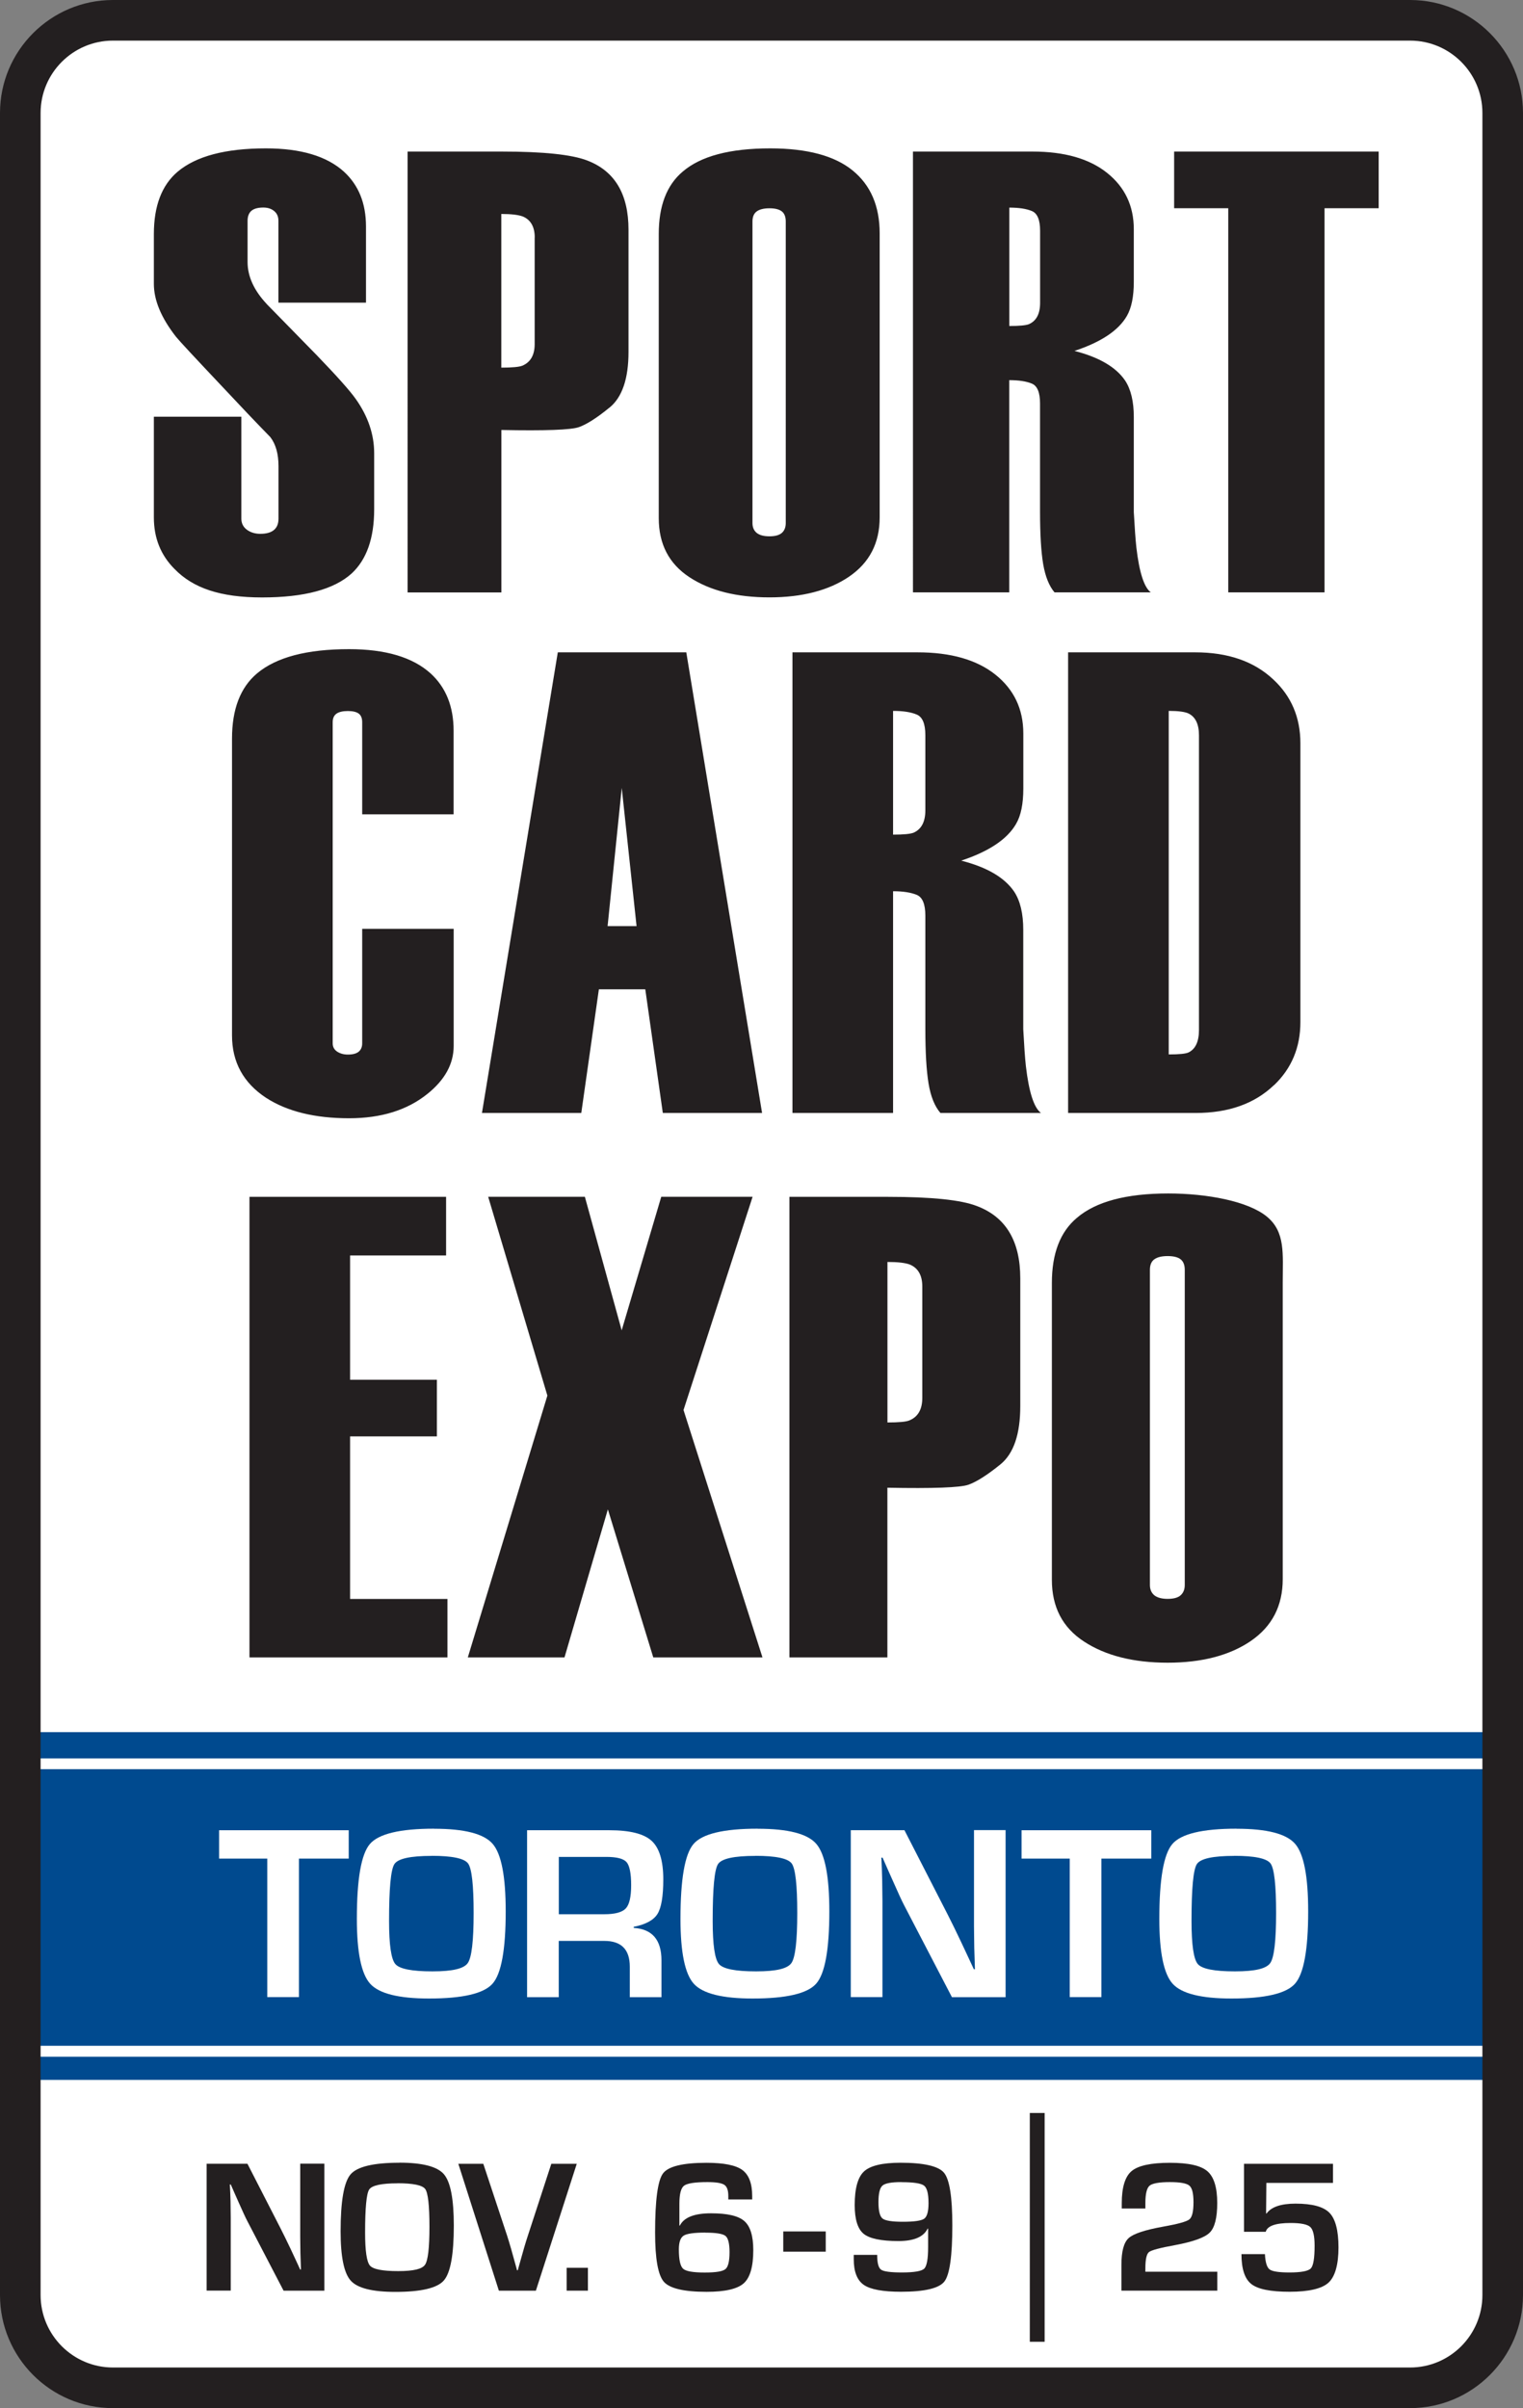
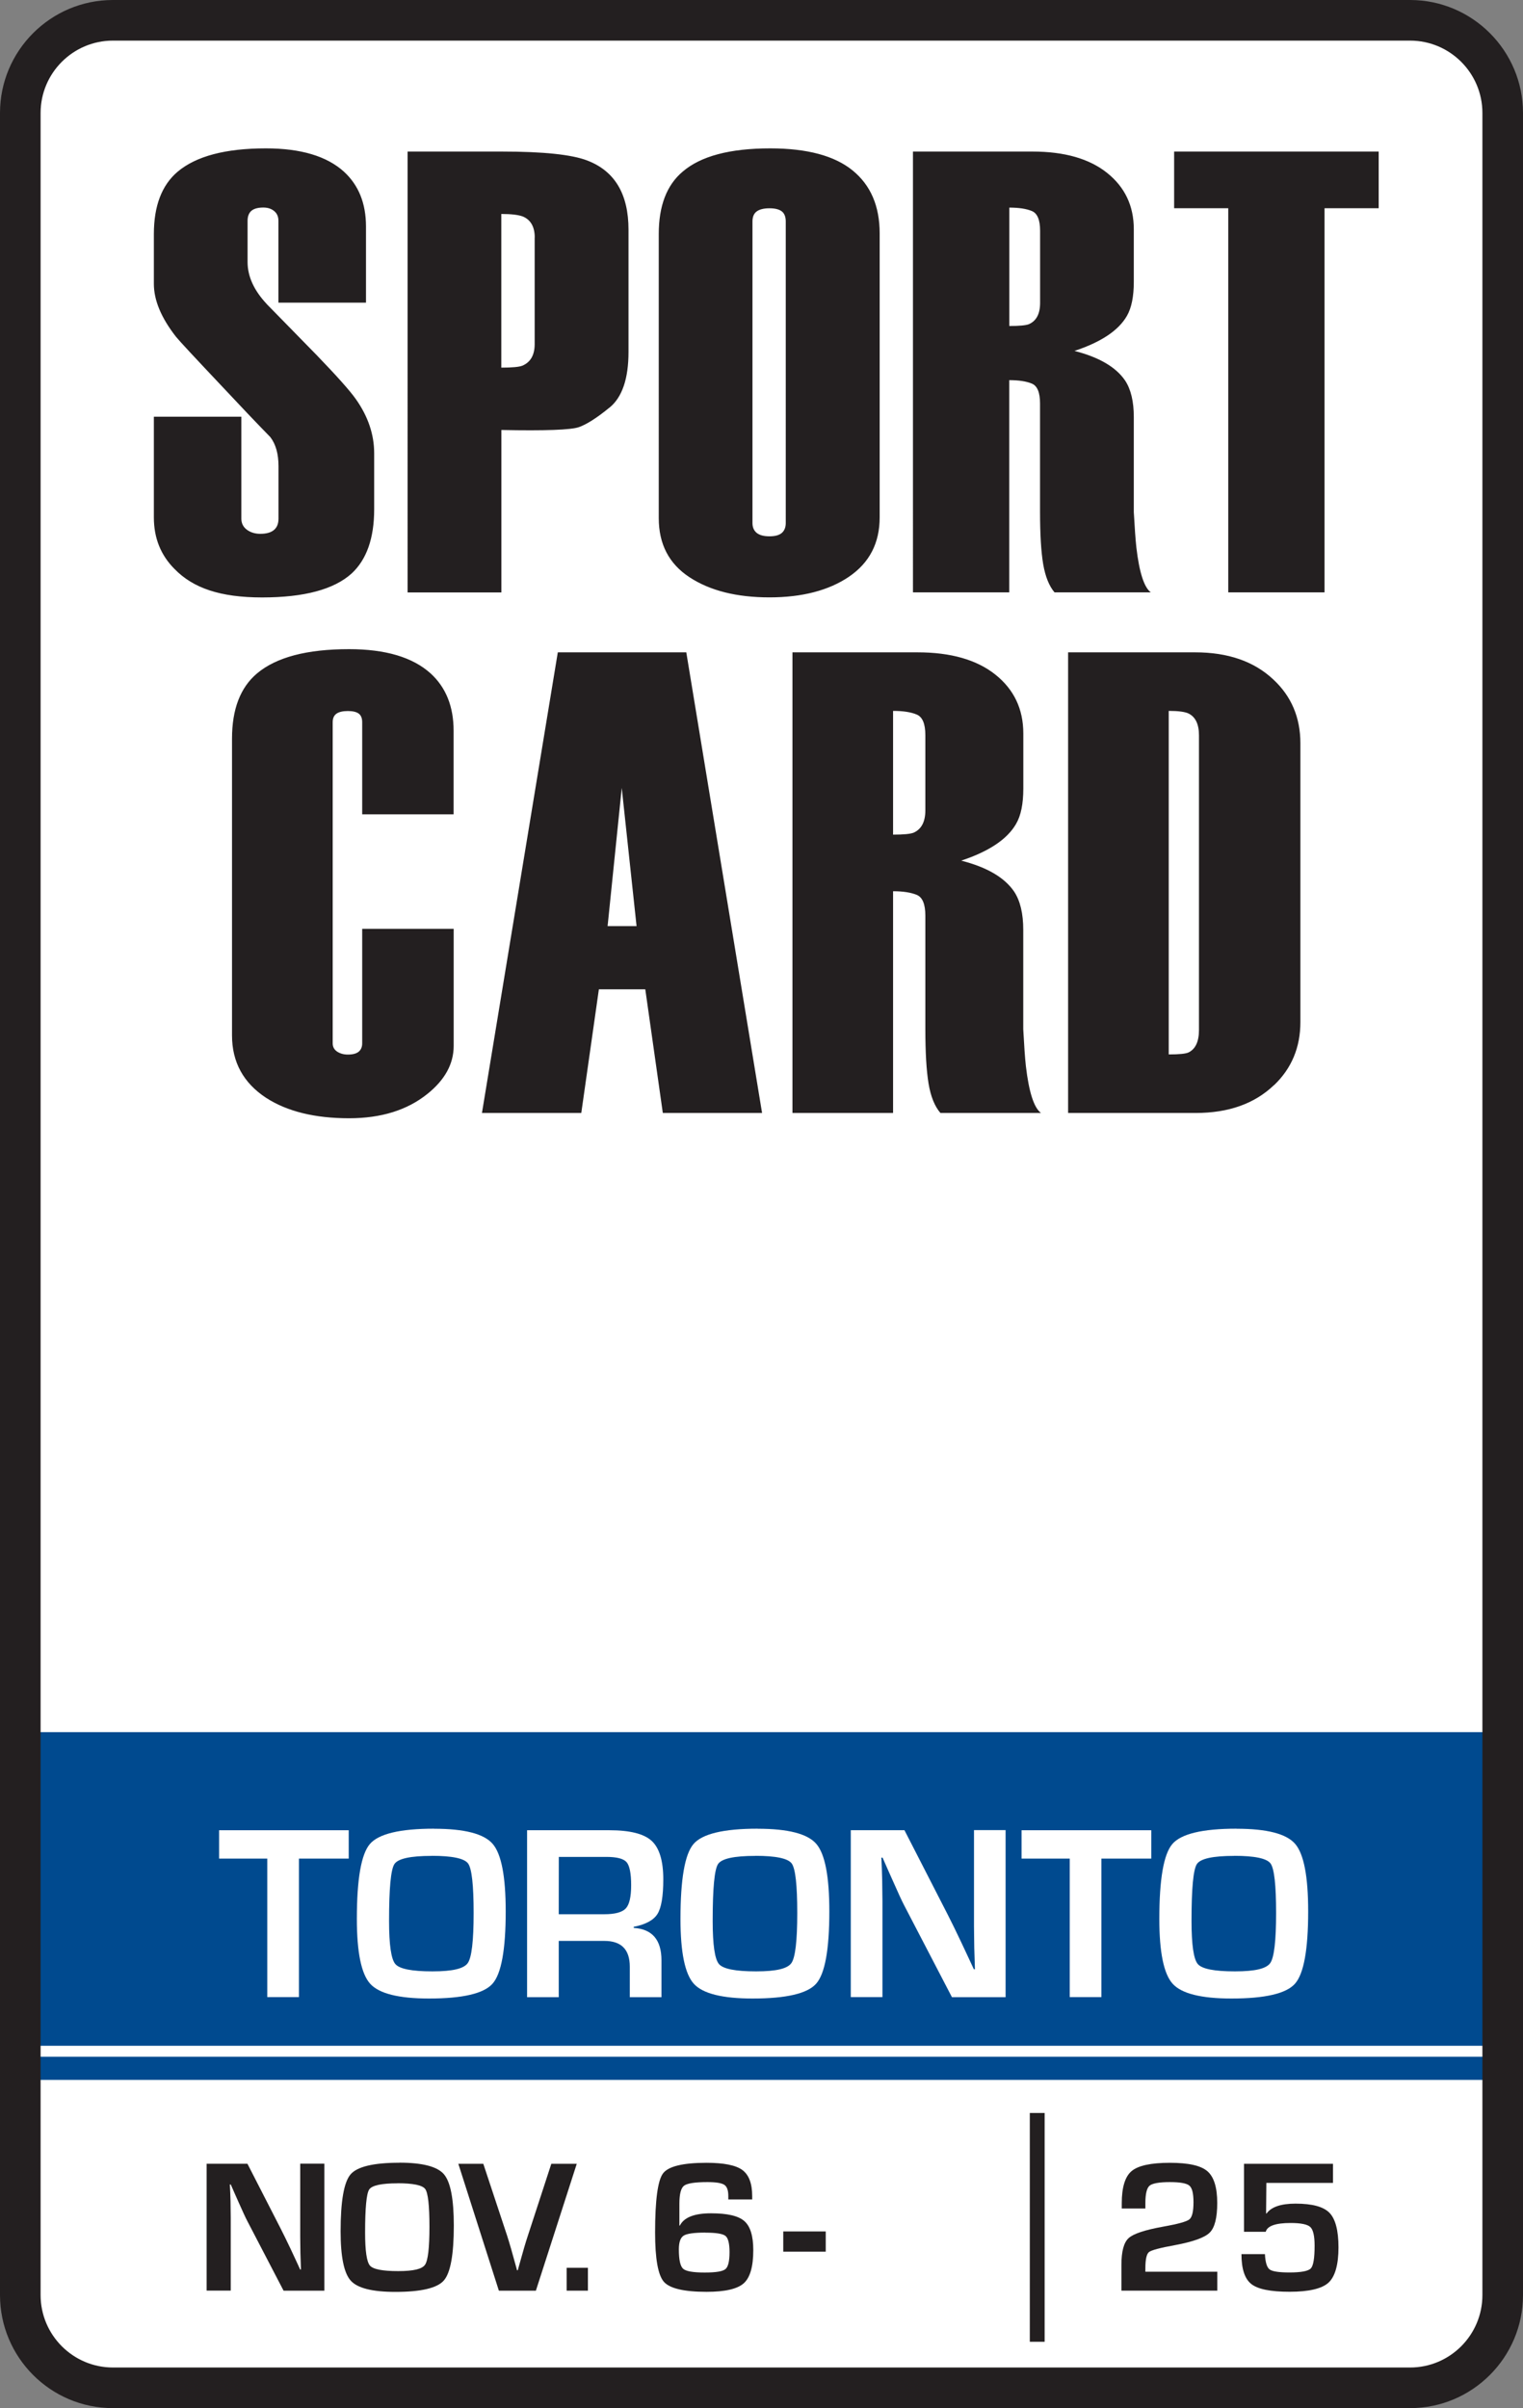
<svg xmlns="http://www.w3.org/2000/svg" id="Layer_2" viewBox="0 0 225.09 355.75">
  <rect x="0" y="0" width="225.09" height="355.75" fill="#808080" stroke="none" />
  <defs>
    <style>.cls-1{fill:#004a8f;}.cls-2{fill:#fff;}.cls-3{fill:#231f20;}</style>
  </defs>
  <g id="Layer_1-2">
    <g>
      <path class="cls-2" d="M222.09,339.05c0,7.57-6.13,13.7-13.69,13.7H16.69c-7.57,0-13.69-6.13-13.69-13.7V16.69c0-7.57,6.13-13.69,13.69-13.69H208.4c7.56,0,13.69,6.12,13.69,13.69V339.05" />
      <path class="cls-3" d="M208.4,353.29H16.69c-7.85,0-14.23-6.39-14.23-14.24V16.69c0-7.85,6.39-14.23,14.23-14.23H208.4c7.85,0,14.23,6.39,14.23,14.23V339.05c0,7.85-6.38,14.24-14.23,14.24ZM16.69,3.54c-7.25,0-13.15,5.9-13.15,13.15V339.05c0,7.25,5.9,13.16,13.15,13.16H208.4c7.25,0,13.15-5.9,13.15-13.16V16.69c0-7.25-5.9-13.15-13.15-13.15H16.69Z" />
      <rect class="cls-1" x="3" y="255.89" width="219.3" height="51.37" />
      <rect class="cls-3" x="152.2" y="312.15" width="2.19" height="33.8" />
      <g>
        <path class="cls-3" d="M47.94,319.66v18.74h-6.03l-5.36-10.29c-.27-.51-.68-1.41-1.25-2.69l-.6-1.35-.59-1.35h-.14l.06,1.24,.04,1.22,.03,2.46v10.75h-3.56v-18.74h6.03l4.87,9.5c.43,.84,.93,1.86,1.5,3.06l.71,1.52,.71,1.54h.12l-.04-1.21-.04-1.21-.03-2.42v-10.79h3.56Z" />
        <path class="cls-3" d="M59.02,319.49c3.41,0,5.6,.57,6.58,1.7s1.47,3.66,1.47,7.59c0,4.29-.49,7-1.48,8.12-.98,1.12-3.37,1.68-7.15,1.68-3.41,0-5.61-.55-6.6-1.66-1-1.1-1.5-3.53-1.5-7.28,0-4.47,.49-7.27,1.47-8.42,.98-1.14,3.38-1.72,7.21-1.72Zm-.27,3.05c-2.39,0-3.79,.31-4.19,.92s-.6,2.74-.6,6.37c0,2.69,.24,4.31,.71,4.86,.47,.55,1.86,.82,4.17,.82s3.53-.31,3.97-.93,.66-2.49,.66-5.62-.21-5-.62-5.57-1.78-.86-4.08-.86Z" />
        <path class="cls-3" d="M81.48,319.66h3.76l-6.04,18.74h-5.47l-5.99-18.74h3.69l3.52,10.62c.33,1.02,.82,2.72,1.47,5.11h.1l.36-1.28c.44-1.59,.81-2.87,1.13-3.82l3.47-10.63Z" />
        <path class="cls-3" d="M86.89,335.02v3.38h-3.14v-3.38h3.14Z" />
        <path class="cls-3" d="M111.17,324.92h-3.53v-.43c.01-.88-.18-1.45-.58-1.72-.39-.27-1.23-.41-2.5-.41-1.85,0-3,.18-3.46,.53-.46,.35-.69,1.24-.69,2.66v3.23h.07c.61-1.21,2.15-1.81,4.6-1.81s4.05,.38,4.93,1.15,1.32,2.2,1.32,4.29c0,2.43-.47,4.06-1.41,4.9-.94,.84-2.77,1.26-5.49,1.26-3.35,0-5.46-.5-6.32-1.49-.86-.99-1.29-3.42-1.29-7.27,0-4.76,.39-7.67,1.16-8.72,.77-1.05,2.92-1.58,6.43-1.58,2.56,0,4.33,.35,5.3,1.06,.97,.71,1.46,1.99,1.46,3.86v.5Zm-6.91,4.9c-1.68,0-2.75,.15-3.22,.45-.47,.3-.71,.97-.71,2.03,0,1.53,.21,2.48,.63,2.86,.42,.38,1.48,.56,3.19,.56s2.65-.17,3.06-.5,.61-1.17,.61-2.52c0-1.27-.2-2.07-.6-2.39-.4-.32-1.38-.48-2.96-.48Z" />
        <path class="cls-3" d="M115.76,329.65h6.28v2.99h-6.28v-2.99Z" />
-         <path class="cls-3" d="M126.18,333.11h3.46c0,1.19,.19,1.92,.58,2.19,.38,.27,1.41,.41,3.08,.41,1.8,0,2.9-.19,3.29-.56,.39-.38,.58-1.44,.58-3.19v-2.73h-.07c-.6,1.23-2.03,1.84-4.31,1.84-2.56,0-4.28-.36-5.16-1.08-.87-.72-1.31-2.13-1.31-4.24,0-2.46,.46-4.12,1.38-4.97s2.72-1.28,5.39-1.28c3.47,0,5.61,.5,6.43,1.48,.82,.99,1.23,3.58,1.23,7.77,0,4.51-.39,7.28-1.17,8.29-.78,1.01-2.92,1.52-6.41,1.52-2.69,0-4.53-.34-5.51-1.02-.98-.68-1.48-1.94-1.48-3.79v-.65Zm7.04-10.75c-1.47,0-2.41,.17-2.8,.52-.39,.34-.59,1.16-.59,2.44s.2,2.1,.6,2.42c.4,.32,1.4,.48,3,.48,1.69,0,2.75-.15,3.17-.46,.42-.31,.63-1.07,.63-2.29,0-1.39-.22-2.26-.66-2.59-.44-.34-1.56-.51-3.35-.51Z" />
        <path class="cls-3" d="M179.91,335.58v2.82h-14.17v-3.82c0-1.98,.35-3.29,1.06-3.94,.71-.65,2.4-1.21,5.06-1.69,2.21-.39,3.51-.75,3.92-1.08s.61-1.17,.61-2.52-.2-2.12-.61-2.47c-.41-.35-1.38-.52-2.9-.52s-2.57,.18-2.98,.53-.62,1.21-.62,2.57v.8h-3.49v-.78c0-2.35,.49-3.94,1.46-4.75,.97-.81,2.85-1.22,5.64-1.22s4.58,.41,5.55,1.24,1.46,2.39,1.46,4.7c0,2.18-.37,3.64-1.11,4.37-.74,.74-2.45,1.35-5.12,1.85-2.21,.4-3.49,.74-3.85,1.02-.36,.28-.54,1.08-.54,2.4v.51h10.61Z" />
        <path class="cls-3" d="M197.01,319.66v2.82h-9.85l-.04,4.52h.07c.7-.97,2.12-1.46,4.28-1.46,2.46,0,4.14,.45,5.02,1.36,.88,.91,1.33,2.61,1.33,5.12s-.5,4.31-1.48,5.2-2.9,1.34-5.74,1.34-4.69-.38-5.66-1.14-1.46-2.23-1.46-4.42h3.47c.06,1.21,.29,1.96,.69,2.26s1.38,.45,2.93,.45c1.73,0,2.78-.2,3.16-.6,.38-.4,.56-1.52,.56-3.36,0-1.44-.21-2.35-.63-2.75s-1.4-.6-2.92-.6c-2.22,0-3.45,.44-3.67,1.3h-3.21v-10.04h13.14Z" />
      </g>
-       <rect class="cls-2" x="2.73" y="259.77" width="219.21" height="1.59" />
      <rect class="cls-2" x="2.67" y="302.22" width="220.21" height="1.62" />
      <path class="cls-3" d="M208.4,355.75H16.69c-9.21,0-16.69-7.49-16.69-16.7V16.69C0,7.49,7.49,0,16.69,0H208.4c9.2,0,16.69,7.49,16.69,16.69V339.05c0,9.21-7.49,16.7-16.69,16.7ZM16.69,6c-5.9,0-10.69,4.8-10.69,10.69V339.05c0,5.9,4.8,10.7,10.69,10.7H208.4c5.9,0,10.69-4.8,10.69-10.7V16.69c0-5.9-4.8-10.69-10.69-10.69H16.69Z" />
      <g>
        <path class="cls-2" d="M44.18,274.57v20.46h-4.68v-20.46h-7.12v-4.19h19.16v4.19h-7.37Z" />
        <path class="cls-2" d="M64.16,270.16c4.48,0,7.36,.74,8.65,2.23,1.29,1.49,1.93,4.81,1.93,9.98,0,5.65-.65,9.21-1.94,10.67-1.29,1.47-4.43,2.2-9.4,2.2-4.48,0-7.38-.73-8.69-2.18-1.31-1.45-1.97-4.64-1.97-9.58,0-5.88,.64-9.57,1.93-11.07,1.29-1.5,4.45-2.26,9.48-2.26Zm-.36,4.01c-3.14,0-4.98,.4-5.51,1.21s-.79,3.6-.79,8.38c0,3.54,.31,5.67,.93,6.39,.62,.72,2.45,1.08,5.48,1.08s4.64-.41,5.22-1.22c.58-.81,.87-3.28,.87-7.4s-.27-6.57-.82-7.32c-.55-.75-2.34-1.13-5.37-1.13Z" />
-         <path class="cls-2" d="M77.9,295.04v-24.66h12.16c3.02,0,5.11,.52,6.25,1.57s1.72,2.94,1.72,5.69c0,2.49-.29,4.2-.86,5.11s-1.74,1.55-3.51,1.9v.16c2.73,.17,4.1,1.76,4.1,4.79v5.44h-4.68v-4.5c0-2.54-1.25-3.81-3.76-3.81h-6.74v8.31h-4.68Zm4.68-12.25h6.72c1.6,0,2.66-.29,3.19-.86s.79-1.72,.79-3.44-.23-2.89-.68-3.4-1.44-.77-2.97-.77h-7.04v8.47Z" />
+         <path class="cls-2" d="M77.9,295.04v-24.66h12.16c3.02,0,5.11,.52,6.25,1.57s1.72,2.94,1.72,5.69c0,2.49-.29,4.2-.86,5.11s-1.74,1.55-3.51,1.9v.16c2.73,.17,4.1,1.76,4.1,4.79v5.44h-4.68v-4.5c0-2.54-1.25-3.81-3.76-3.81h-6.74v8.31h-4.68Zm4.68-12.25h6.72c1.6,0,2.66-.29,3.19-.86s.79-1.72,.79-3.44-.23-2.89-.68-3.4-1.44-.77-2.97-.77h-7.04Z" />
        <path class="cls-2" d="M111.99,270.16c4.48,0,7.36,.74,8.65,2.23,1.29,1.49,1.93,4.81,1.93,9.98,0,5.65-.65,9.21-1.94,10.67-1.29,1.47-4.43,2.2-9.4,2.2-4.48,0-7.38-.73-8.69-2.18-1.31-1.45-1.97-4.64-1.97-9.58,0-5.88,.64-9.57,1.93-11.07,1.29-1.5,4.45-2.26,9.48-2.26Zm-.36,4.01c-3.14,0-4.98,.4-5.51,1.21s-.79,3.6-.79,8.38c0,3.54,.31,5.67,.93,6.39,.62,.72,2.45,1.08,5.48,1.08s4.64-.41,5.22-1.22c.58-.81,.87-3.28,.87-7.4s-.27-6.57-.82-7.32-2.34-1.13-5.37-1.13Z" />
        <path class="cls-2" d="M148.62,270.38v24.66h-7.93l-7.04-13.53c-.35-.67-.9-1.85-1.64-3.54l-.79-1.77-.78-1.77h-.18l.07,1.62,.05,1.61,.04,3.23v14.14h-4.68v-24.66h7.93l6.41,12.5c.57,1.11,1.22,2.45,1.97,4.03l.94,2,.94,2.02h.16l-.05-1.59-.05-1.59-.04-3.18v-14.2h4.68Z" />
        <path class="cls-2" d="M162.78,274.57v20.46h-4.68v-20.46h-7.12v-4.19h19.17v4.19h-7.37Z" />
        <path class="cls-2" d="M182.76,270.16c4.48,0,7.36,.74,8.65,2.23,1.29,1.49,1.93,4.81,1.93,9.98,0,5.65-.65,9.21-1.94,10.67-1.29,1.47-4.43,2.2-9.4,2.2-4.48,0-7.38-.73-8.69-2.18s-1.97-4.64-1.97-9.58c0-5.88,.64-9.57,1.93-11.07,1.29-1.5,4.45-2.26,9.48-2.26Zm-.36,4.01c-3.14,0-4.98,.4-5.51,1.21-.53,.81-.79,3.6-.79,8.38,0,3.54,.31,5.67,.93,6.39s2.45,1.08,5.48,1.08,4.64-.41,5.22-1.22c.58-.81,.87-3.28,.87-7.4s-.27-6.57-.82-7.32-2.34-1.13-5.37-1.13Z" />
      </g>
-       <path class="cls-3" d="M175.1,187.6c0-.71-.2-1.24-.61-1.56-.4-.32-1.05-.48-1.92-.48s-1.53,.16-1.97,.48c-.44,.32-.65,.84-.65,1.56v46.55c0,.64,.21,1.15,.65,1.52,.44,.35,1.1,.53,1.97,.53s1.52-.17,1.92-.53c.41-.37,.61-.87,.61-1.52v-46.55m9.77,54.82c-3.15,2.14-7.25,3.21-12.3,3.21s-9.17-1.04-12.35-3.12c-3.19-2.07-4.76-5.12-4.76-9.13v-43.85c0-4.34,1.23-7.55,3.69-9.61,2.79-2.4,7.29-3.61,13.51-3.61,5.7,0,11.77,1.13,14.55,3.4,2.79,2.27,2.37,5.52,2.37,9.73v43.84c0,3.95-1.58,7-4.72,9.14Zm-48.56-52.37c0-1.63-.61-2.71-1.82-3.23-.67-.26-1.78-.39-3.33-.39v23.71c1.69,0,2.76-.1,3.23-.3,1.28-.52,1.92-1.63,1.92-3.33v-16.47Zm11.55,26.28c-1.95,1.58-3.54,2.59-4.74,3.01s-5.19,.57-11.97,.44v25.07h-14.48v-68.04h14.59c6.42,0,10.79,.45,13.12,1.36,4.29,1.62,6.41,5.18,6.41,10.69v18.86c0,4.14-.97,7.01-2.93,8.61Zm-35.17,28.52h-16.14l-6.71-21.87-6.41,21.87h-14.29l11.76-38.68-8.75-29.37h14.29l5.44,19.73,5.85-19.73h13.5l-10.21,31.5,11.67,36.55Zm-46.56-8.65v8.65h-29.26v-68.04h29.06v8.66h-14.19v18.36h12.83v8.37h-12.83v24.01h14.38Z" />
      <path class="cls-3" d="M195.76,30.76v56.75h-14.23V30.76h-8v-8.37h30.23v8.37h-7.99m-42.05,3.33c0-1.6-.4-2.57-1.21-2.91-.81-.34-1.93-.51-3.34-.51v17.49c1.48,0,2.45-.09,2.9-.27,1.11-.49,1.65-1.54,1.65-3.15v-10.64Zm2.13,53.42c-.79-.93-1.35-2.31-1.67-4.14-.31-1.83-.47-4.42-.47-7.76v-16.01c0-1.61-.4-2.6-1.21-2.93-.81-.34-1.93-.51-3.34-.51v31.35h-14.23V22.39h17.67c4.71,0,8.39,1.05,11.02,3.15,2.63,2.1,3.95,4.87,3.95,8.33v7.78c0,2.16-.34,3.83-1.01,5-1.23,2.16-3.82,3.89-7.76,5.19,3.63,.93,6.12,2.38,7.48,4.37,.86,1.3,1.29,3.1,1.29,5.4v14.06c.13,2.31,.25,4.04,.38,5.22,.43,3.67,1.14,5.88,2.13,6.62h-14.24Zm-39.72-54.78c0-.68-.19-1.19-.57-1.49-.39-.31-1-.47-1.84-.47s-1.47,.16-1.89,.47c-.42,.31-.62,.81-.62,1.49v44.54c0,.62,.21,1.11,.62,1.45,.42,.34,1.04,.51,1.89,.51s1.45-.17,1.84-.51c.38-.34,.57-.83,.57-1.45V32.73Zm9.36,52.46c-3.01,2.04-6.94,3.06-11.77,3.06s-8.77-.98-11.81-2.97c-3.04-1.99-4.55-4.9-4.55-8.74V34.58c0-4.16,1.17-7.23,3.53-9.22,2.67-2.3,6.99-3.44,12.94-3.44,5.46,0,9.52,1.09,12.18,3.26,2.67,2.17,4,5.27,4,9.3v41.95c0,3.8-1.51,6.7-4.51,8.75Zm-46.46-50.11c0-1.56-.59-2.6-1.74-3.09-.65-.25-1.72-.38-3.2-.38v22.7c1.61,0,2.64-.1,3.09-.28,1.22-.5,1.84-1.57,1.84-3.19v-15.76Zm11.05,25.13c-1.86,1.53-3.39,2.49-4.52,2.89-1.16,.41-4.98,.55-11.46,.42v24h-13.86V22.39h13.95c6.14,0,10.32,.45,12.57,1.31,4.09,1.55,6.13,4.96,6.13,10.24v18.05c0,3.96-.94,6.71-2.81,8.23Zm-50.67-15.3c2.62,2.67,5.08,5.18,7.38,7.54,2.99,3.1,4.93,5.27,5.8,6.51,1.8,2.54,2.71,5.22,2.71,8v8.28c0,4.28-1.12,7.44-3.34,9.49-2.61,2.35-7.01,3.53-13.22,3.53s-10.2-1.39-12.93-4.19c-2.05-2.04-3.07-4.59-3.07-7.63v-14.88h12.93v15.06c0,.68,.27,1.23,.82,1.64,.55,.4,1.2,.6,1.98,.6,.9,0,1.57-.19,2.01-.56,.46-.38,.68-.94,.68-1.68v-7.76c0-1.8-.4-3.24-1.21-4.29-2.19-2.24-4.53-4.71-7.03-7.38-4.1-4.34-6.42-6.83-6.91-7.44-2.19-2.8-3.27-5.4-3.27-7.82v-7.35c0-4.16,1.17-7.23,3.52-9.22,2.74-2.3,7.08-3.44,13.04-3.44,5.14,0,8.99,1.14,11.53,3.44,2.17,1.99,3.26,4.68,3.26,8.1v11.25h-12.94v-12.09c0-.61-.21-1.1-.63-1.44-.42-.35-.96-.52-1.6-.52-.77,0-1.36,.15-1.75,.47-.38,.32-.58,.82-.58,1.49v6.09c0,2.12,.94,4.18,2.81,6.18" />
      <path class="cls-3" d="M177.2,108.63c0-1.63-.5-2.7-1.53-3.22-.54-.26-1.52-.39-2.94-.39v50.75c1.55,0,2.54-.1,2.94-.3,1.03-.51,1.53-1.62,1.53-3.31v-43.52m11.08,51.67c-2.86,2.74-6.71,4.11-11.57,4.11h-18.85V96.37h18.76c4.87,0,8.72,1.33,11.57,4.01,2.66,2.47,4,5.61,4,9.43v41.18c0,3.75-1.31,6.86-3.89,9.32Zm-51.52-51.71c0-1.67-.42-2.68-1.27-3.04-.85-.36-2-.54-3.5-.54v18.28c1.56,0,2.57-.1,3.04-.29,1.15-.51,1.73-1.61,1.73-3.29v-11.12Zm2.23,55.82c-.84-.97-1.43-2.41-1.75-4.32-.32-1.91-.48-4.62-.48-8.11v-16.73c0-1.68-.42-2.71-1.27-3.06-.85-.35-2-.54-3.5-.54v32.76h-14.87V96.37h18.47c4.92,0,8.76,1.09,11.52,3.29,2.75,2.19,4.13,5.09,4.13,8.7v8.12c0,2.26-.35,4-1.07,5.23-1.29,2.25-3.99,4.07-8.11,5.43,3.8,.97,6.4,2.49,7.82,4.57,.9,1.36,1.35,3.25,1.35,5.64v14.7c.13,2.41,.25,4.22,.39,5.46,.45,3.83,1.19,6.14,2.23,6.91h-14.87Zm-47.1-48.02l-2.09,20.41h4.28l-2.19-20.41Zm6.07,48.02l-2.59-18.27h-6.86l-2.6,18.27h-14.68l11.21-68.05h18.99l11.2,68.05h-14.68Zm-30.91-27.22v17.31c0,2.66-1.3,5.02-3.88,7.09-2.98,2.4-6.84,3.6-11.58,3.6-5.05,0-9.13-1-12.25-3.01-3.36-2.2-5.05-5.28-5.05-9.23v-43.84c0-4.35,1.23-7.55,3.69-9.63,2.85-2.4,7.38-3.59,13.61-3.59,5.38,0,9.4,1.19,12.06,3.59,2.27,2.08,3.39,4.9,3.39,8.47v12.34h-13.51v-13.6c0-.58-.16-1.01-.5-1.27-.34-.26-.88-.39-1.62-.39s-1.31,.13-1.68,.39c-.37,.26-.56,.68-.56,1.27v47.43c0,.52,.22,.93,.65,1.22,.44,.29,.97,.44,1.59,.44,.74,0,1.29-.15,1.62-.44,.34-.29,.5-.71,.5-1.22v-16.91h13.51Z" />
    </g>
  </g>
</svg>